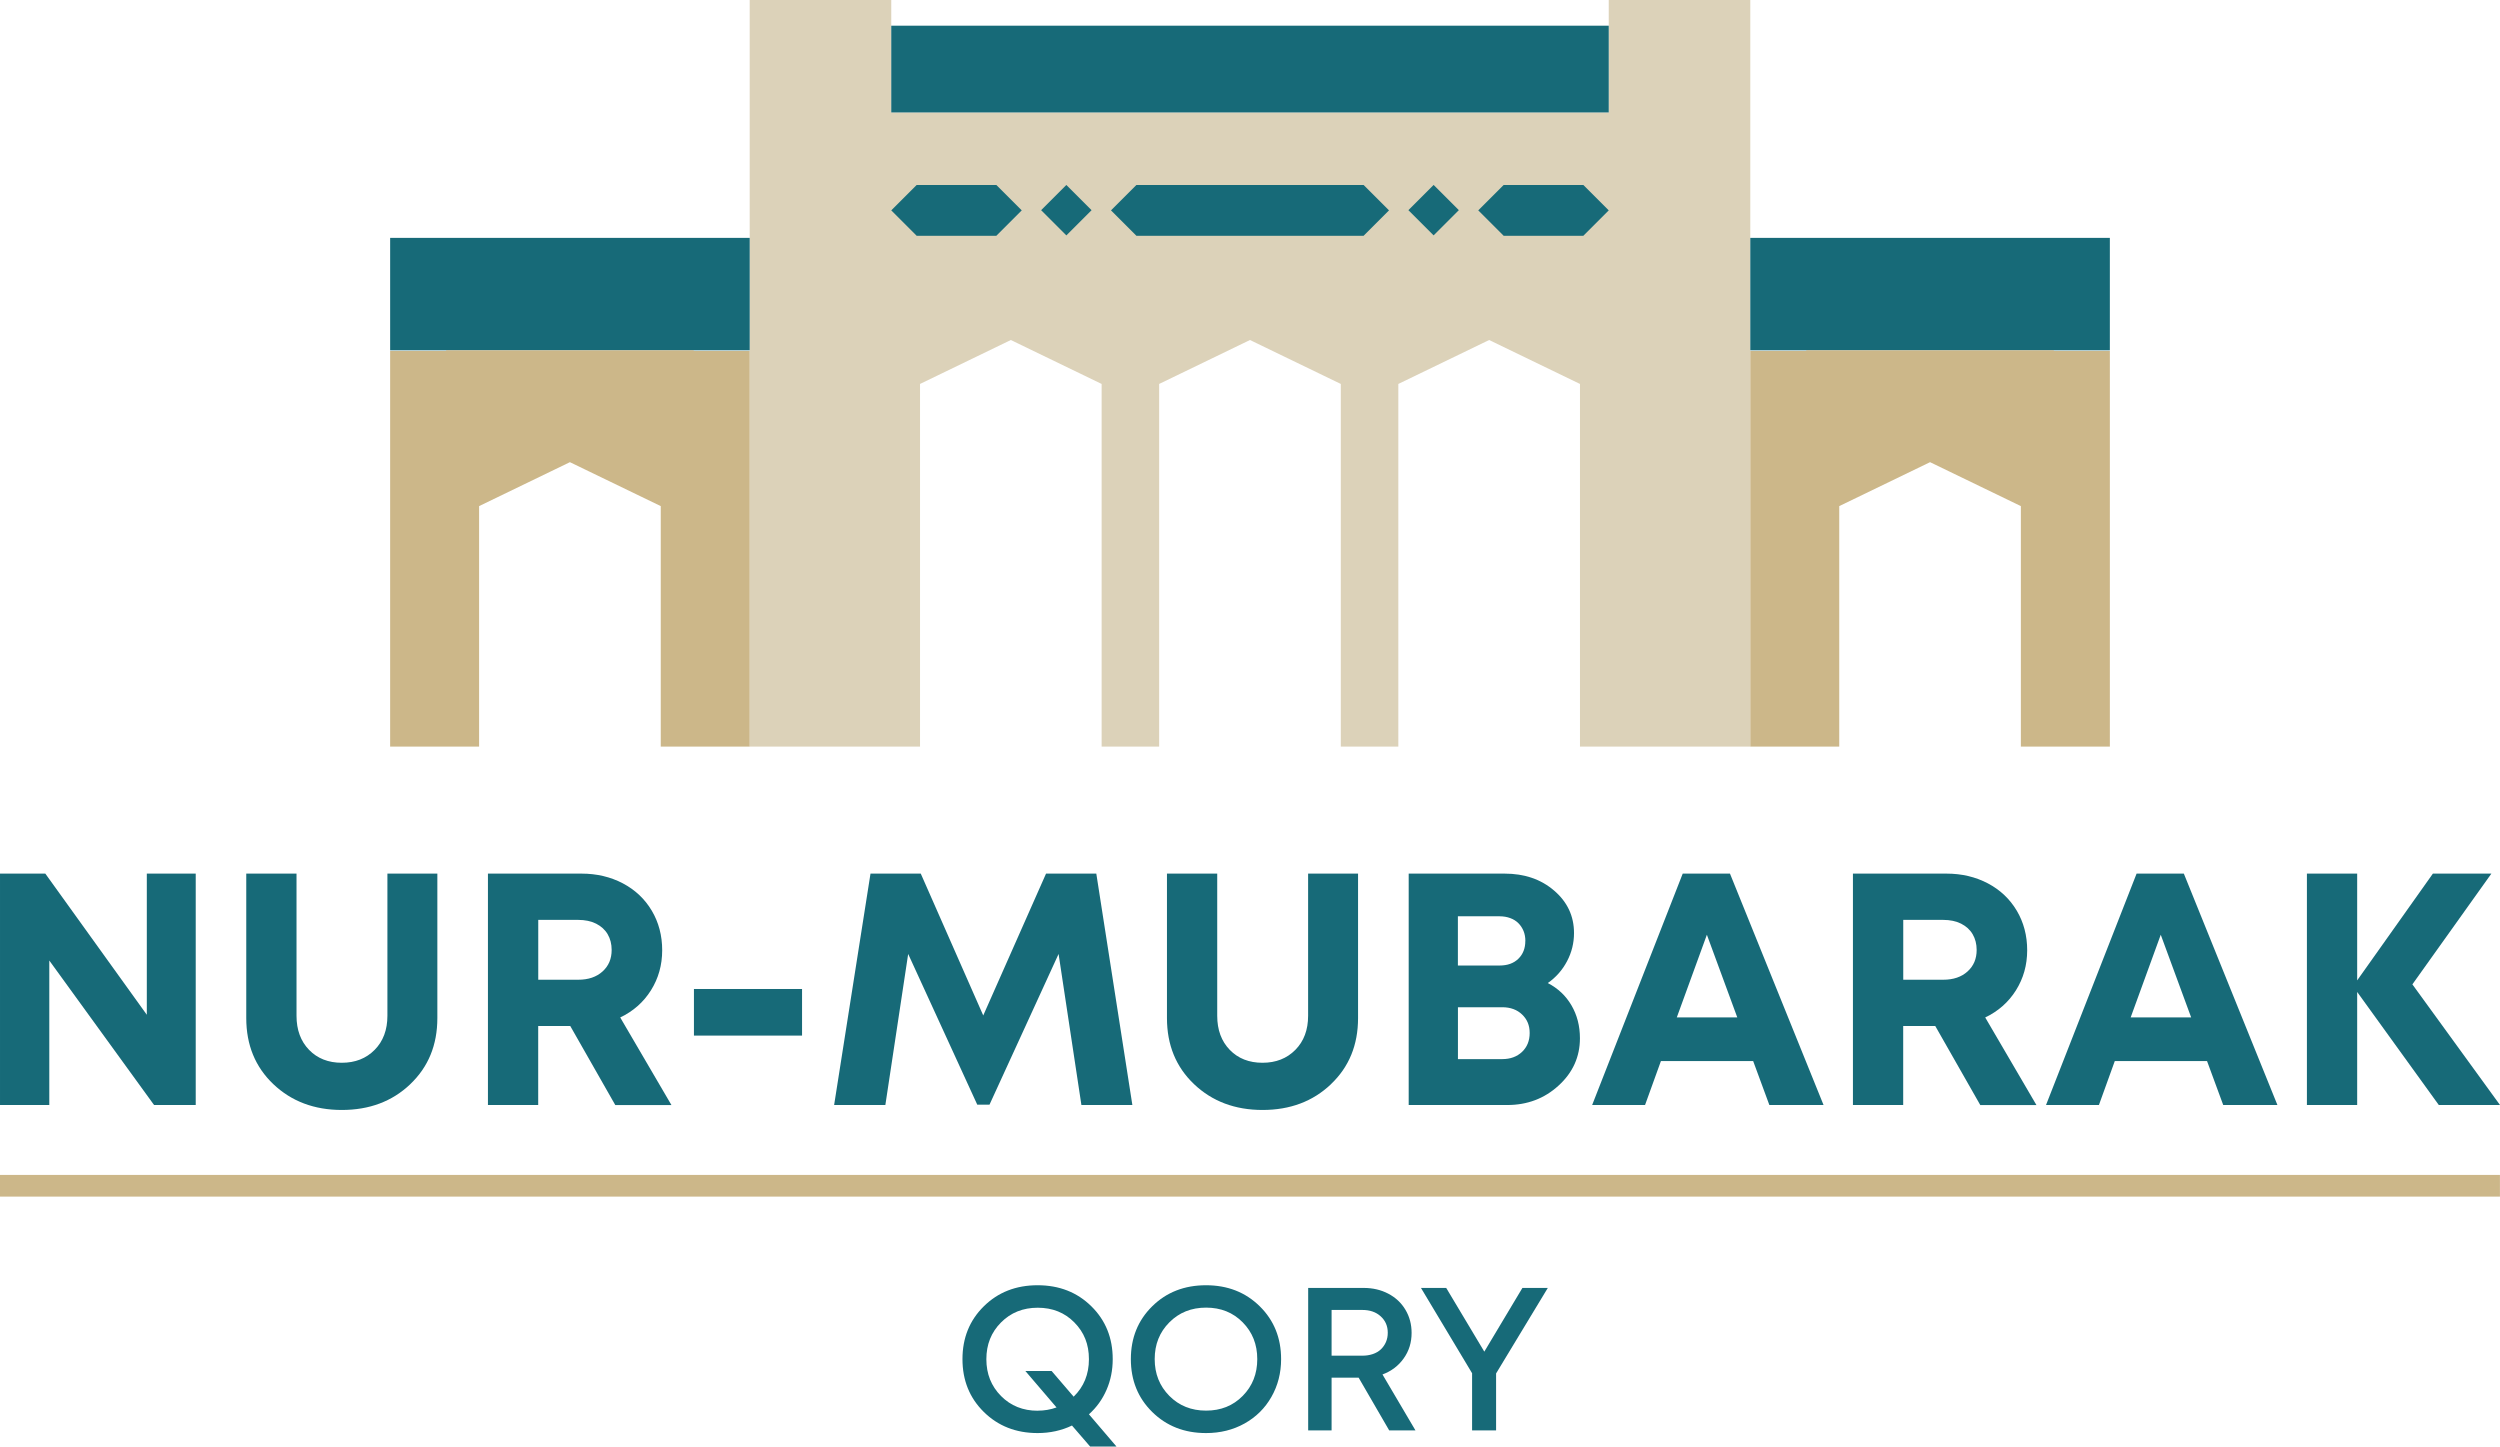
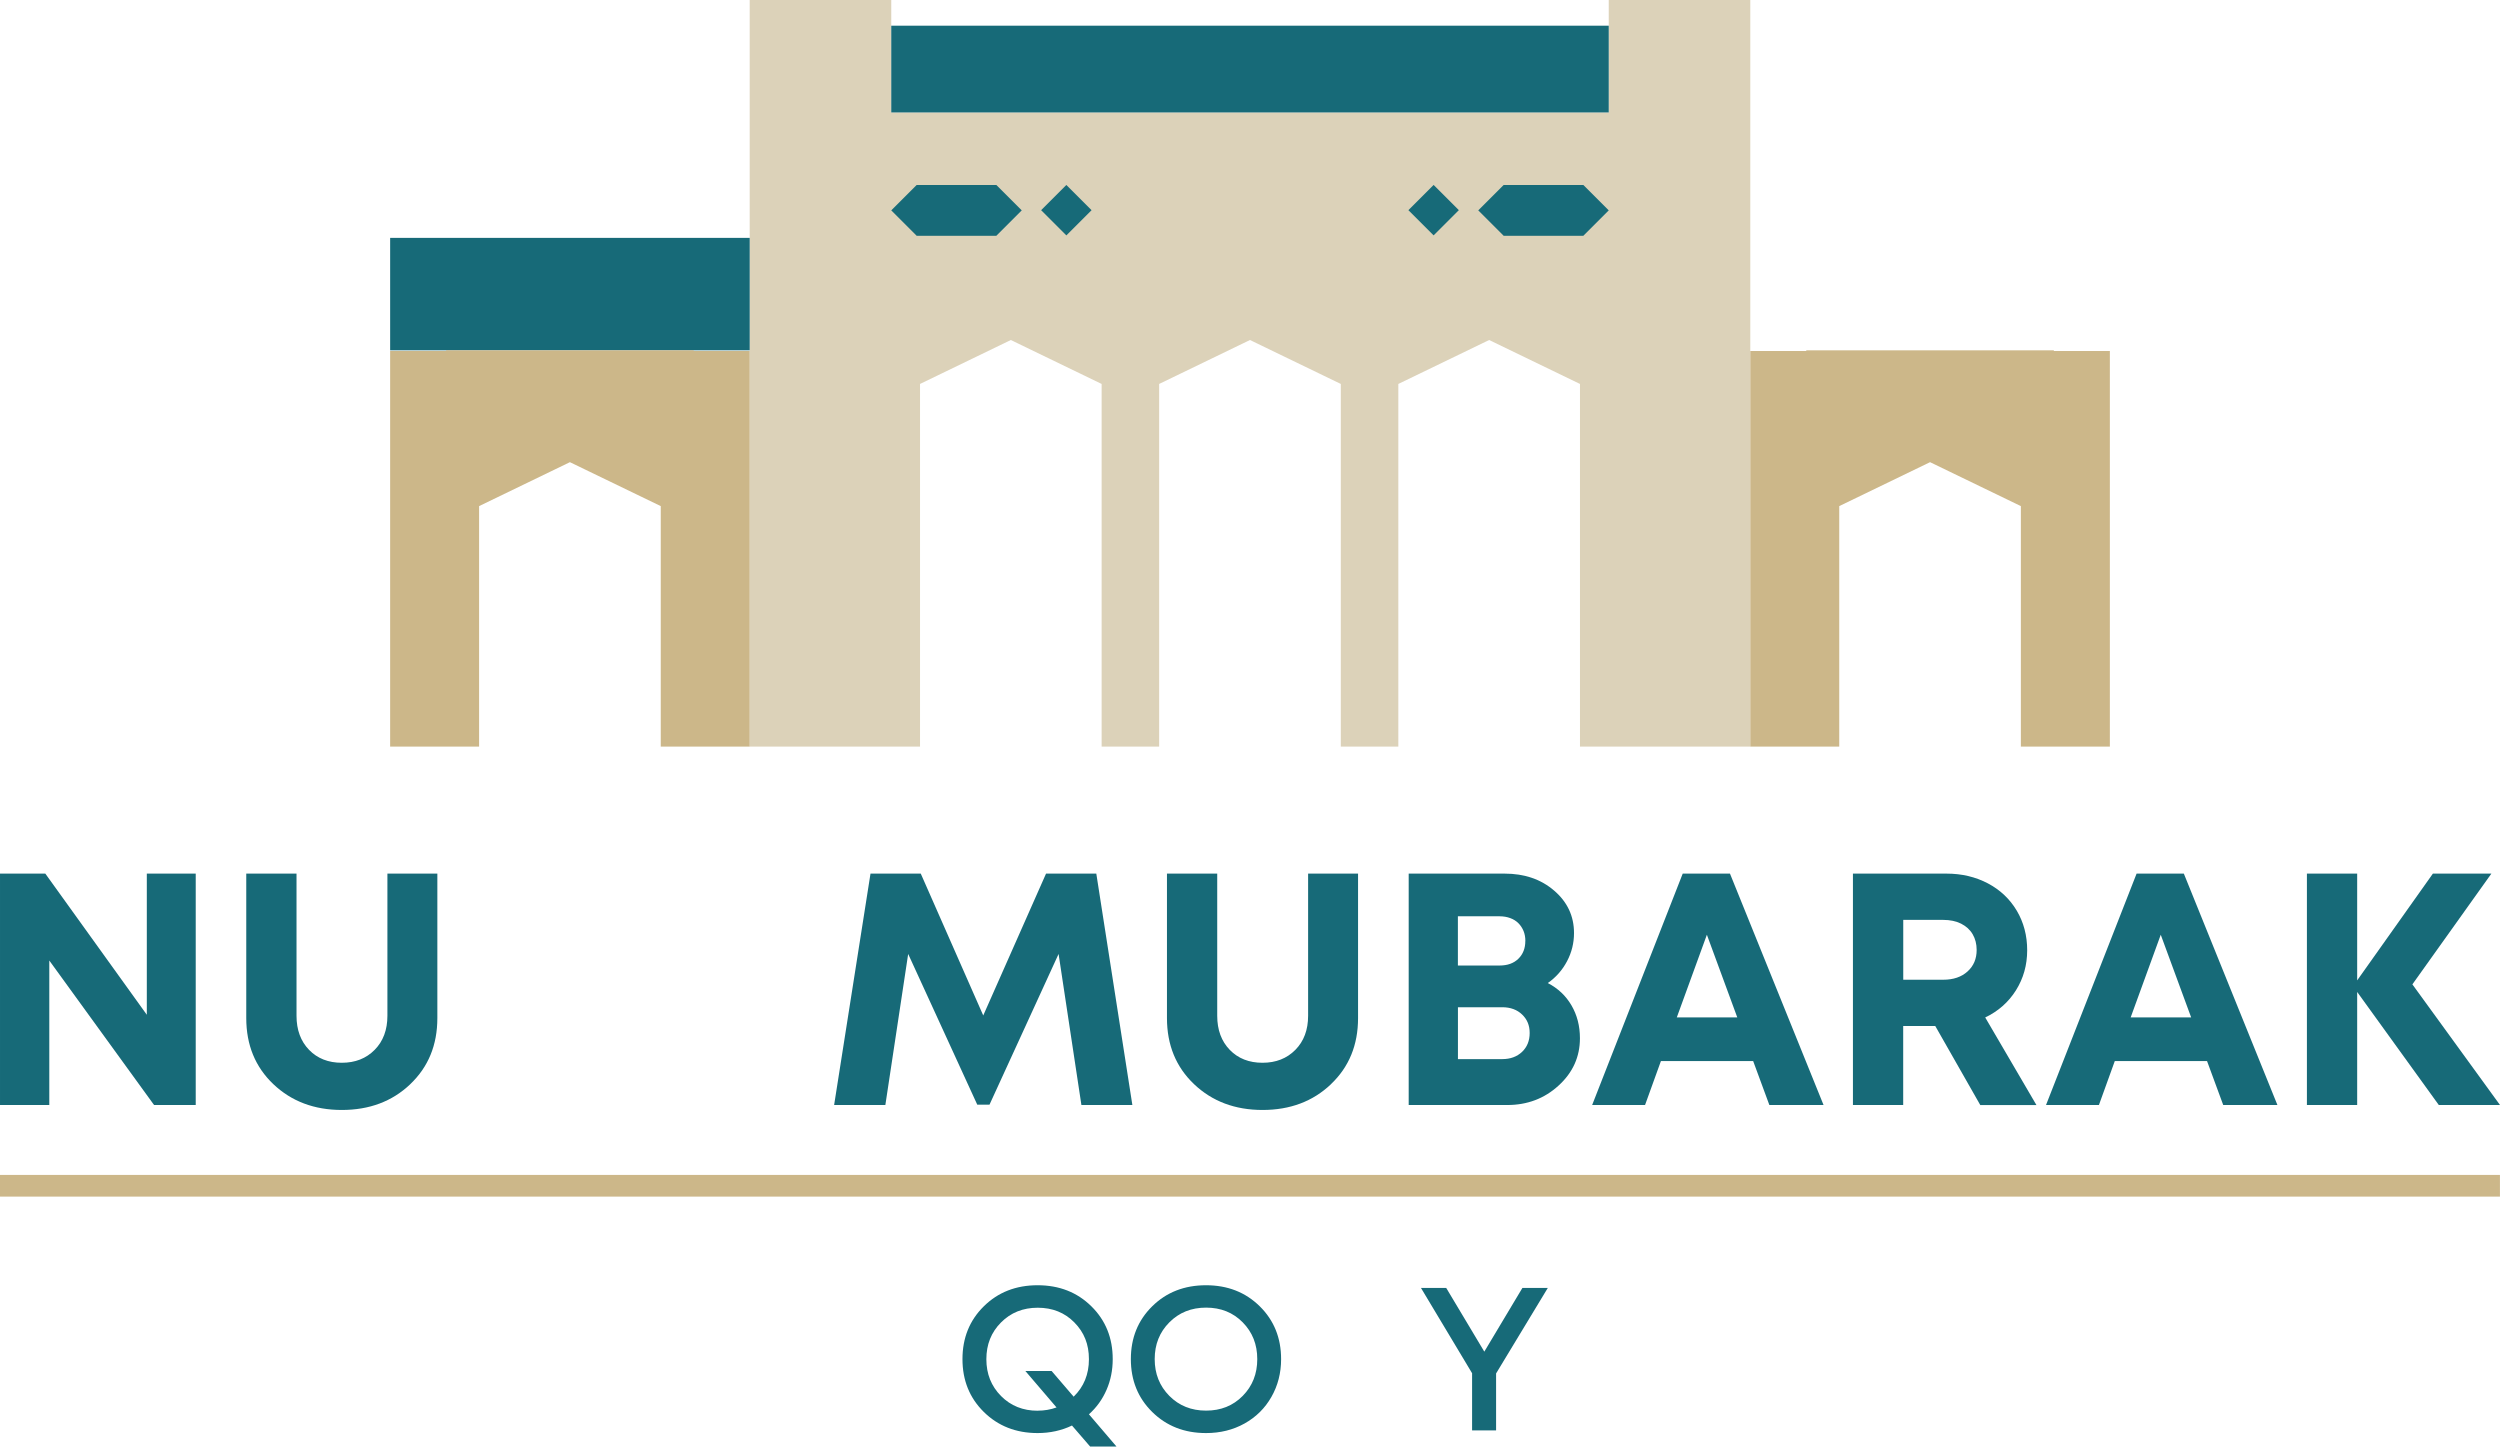
<svg xmlns="http://www.w3.org/2000/svg" xml:space="preserve" width="165.212mm" height="95.593mm" style="shape-rendering:geometricPrecision; text-rendering:geometricPrecision; image-rendering:optimizeQuality; fill-rule:evenodd; clip-rule:evenodd" viewBox="0 0 17152.93 9924.87">
  <defs>
    <style type="text/css"> .fil1 {fill:#176A78} .fil2 {fill:#CCB789} .fil0 {fill:#DCD2B9} </style>
  </defs>
  <g id="Слой_x0020_1">
    <polygon class="fil0" points="12009.11,0 12009.11,5122.43 10840.51,5122.43 10840.51,2634.36 10217.23,2332.87 9594.19,2634.36 9594.19,5122.43 9199.49,5122.43 9199.49,2634.36 8576.22,2332.87 7953.18,2634.36 7953.18,5122.43 7558.48,5122.43 7558.48,2634.36 6935.45,2332.87 6312.42,2634.36 6312.42,5122.43 5143.81,5122.43 5143.81,0 6115.07,0 6115.07,771.61 11037.86,771.61 11037.86,0 " />
    <rect class="fil1" x="6115.07" y="176.27" width="4922.79" height="595.35" />
-     <rect class="fil1" x="12009.11" y="1632.12" width="2466.98" height="771.62" />
    <polygon class="fil2" points="14091.81,2408.31 14091.81,2403.74 12393.14,2403.74 12393.14,2408.31 12009.11,2408.31 12009.11,5122.43 12393.14,5122.43 12393.14,5122.43 12619.44,5122.43 12619.44,3472.52 13242.47,3171.03 13865.51,3472.52 13865.51,5122.43 14091.81,5122.43 14476.1,5122.43 14476.1,2408.31 " />
    <rect class="fil1" x="2676.84" y="1632.12" width="2466.98" height="771.62" />
    <polygon class="fil2" points="4759.53,2408.31 4759.53,2403.74 3060.87,2403.74 3060.87,2408.31 2676.83,2408.31 2676.83,5122.43 3060.87,5122.43 3061.12,5122.43 3287.17,5122.43 3287.17,3472.52 3910.2,3171.03 4533.49,3472.52 4533.49,5122.43 4759.53,5122.43 5143.81,5122.43 5143.81,2408.31 " />
    <g id="_1838679728240">
      <polygon class="fil1" points="1007.26,5994.05 1342.89,5994.05 1342.89,7581.74 1057.1,7581.74 338.22,6590.35 338.22,7581.74 -0,7581.74 -0,5994.05 310.89,5994.05 1007.26,6962.54 1007.26,5994.05 " />
      <path class="fil1" d="M2815 7438.84c-124.06,118.15 -280.61,176.86 -469.66,176.86 -189.04,0 -345.6,-59.09 -469.66,-176.86 -124.06,-117.79 -186.09,-269.17 -186.09,-453.42l0 -991.37 344.86 0 0 975.5c0,96.74 28.8,174.65 86.03,233.73 57.24,59.08 132.19,88.61 224.5,88.61 92.3,0 167.26,-29.54 225.6,-88.61 58.34,-59.08 87.5,-136.99 87.5,-233.73l0 -975.5 342.65 0 0 991.37c0,184.62 -62.03,335.63 -186.09,453.42l0.36 0z" />
-       <path class="fil1" d="M4221.4 7581.74l-308.68 -542.03 -220.05 0 0 542.03 -344.86 0 0 -1587.69 642.09 0c104.49,0 199.02,22.52 283.56,66.83 84.55,44.68 150.65,107.07 198.28,187.19 47.62,80.12 71.63,170.96 71.63,272.12 0,101.17 -25.84,192.74 -77.17,274.71 -51.32,81.6 -121.84,143.63 -210.83,186.09l351.51 601.1 -385.48 0 0 -0.36zm-528.37 -1270.15l0 410.58 274.34 0c69.42,0 125.17,-18.83 166.89,-56.86 41.73,-37.66 62.4,-86.77 62.4,-147.32 0,-40.99 -9.23,-76.8 -27.32,-107.82 -18.1,-31.01 -44.68,-55.02 -79.38,-72.74 -34.71,-17.35 -75.7,-25.84 -122.58,-25.84l-274.34 0z" />
-       <polygon class="fil1" points="4761.21,7105.42 4761.21,6785.68 5502.99,6785.68 5502.99,7105.42 " />
      <polygon class="fil1" points="7768.96,7581.74 7419.67,7581.74 7263.11,6545.3 6789.02,7579.52 6705.21,7579.52 6231.12,6545.3 6074.57,7581.74 5723.06,7581.74 5972.65,5994.05 6317.51,5994.05 6746.19,6967.34 7177.08,5994.05 7521.94,5994.05 7769.33,7581.74 " />
      <path class="fil1" d="M9132.15 7438.84c-124.06,118.15 -280.62,176.86 -469.66,176.86 -189.04,0 -345.6,-59.09 -469.66,-176.86 -124.06,-117.79 -186.09,-269.17 -186.09,-453.42l0 -991.37 344.86 0 0 975.5c0,96.74 28.8,174.65 86.03,233.73 57.24,59.08 132.19,88.61 224.5,88.61 92.3,0 167.26,-29.54 225.6,-88.61 58.34,-59.08 87.5,-136.99 87.5,-233.73l0 -975.5 342.65 0 0 991.37c0,184.62 -62.03,335.63 -186.09,453.42l0.36 0z" />
      <path class="fil1" d="M10620.15 6745.06c69.42,36.18 123.7,87.14 162.1,153.23 38.39,65.72 57.96,141.04 57.96,225.6 0,127.01 -48.73,235.19 -146.22,324.18 -97.48,89.35 -215.26,133.66 -352.62,133.66l-676.06 0 0 -1587.69 657.97 0c136.24,0 249.59,38.77 340.05,116.68 90.84,77.9 136.25,175.02 136.25,291.32 0,67.93 -15.87,132.55 -47.63,192.74 -31.75,60.55 -75.69,110.4 -131.44,149.54l-0.37 0.74zm-154.33 -288c0,-25.85 -4.06,-48.75 -12.55,-69.42 -8.49,-20.31 -19.94,-38.03 -35.08,-53.17 -15.14,-15.14 -33.6,-26.95 -55.75,-35.08 -21.78,-8.12 -46.52,-12.55 -73.84,-12.55l-285.79 0 0 337.84 285.79 0c54.64,0 97.47,-15.5 129.23,-46.52 31.75,-31.01 47.62,-71.63 47.62,-121.47l0.37 0.37zm-158.77 809.72c55.75,0 101.17,-16.62 136.25,-49.86 34.71,-33.22 52.06,-76.42 52.06,-129.23 0,-52.79 -17.35,-93.78 -52.06,-127.01 -34.71,-33.23 -80.13,-49.85 -136.25,-49.85l-303.87 0 0 355.93 303.87 0.01z" />
      <path class="fil1" d="M12139.9 7581.74l-111.14 -301.66 -632.86 0 -108.92 301.66 -362.95 0 621.41 -1587.69 324.19 0 642.09 1587.69 -372.19 0 0.37 0zm-428.68 -1168.25l-206.4 567.14 415.02 0 -208.61 -567.14z" />
      <path class="fil1" d="M13586.91 7581.74l-308.67 -542.03 -220.07 0 0 542.03 -344.86 0 0 -1587.69 642.09 0c104.5,0 199.02,22.52 283.57,66.83 84.55,44.68 150.64,107.07 198.27,187.19 47.63,80.12 71.63,170.96 71.63,272.12 0,101.17 -25.84,192.74 -77.16,274.71 -51.33,81.6 -121.85,143.63 -210.84,186.09l351.51 601.1 -385.48 0 0 -0.36zm-528.36 -1270.15l0 410.58 274.33 0c69.42,0 125.17,-18.83 166.89,-56.86 41.73,-37.66 62.41,-86.77 62.41,-147.32 0,-40.99 -9.24,-76.8 -27.33,-107.82 -18.1,-31.01 -44.68,-55.02 -79.38,-72.74 -34.71,-17.35 -75.7,-25.84 -122.58,-25.84l-274.33 0z" />
      <path class="fil1" d="M15253.98 7581.74l-111.13 -301.66 -632.86 0 -108.92 301.66 -362.96 0 621.42 -1587.69 324.18 0 642.09 1587.69 -372.18 0 0.36 0zm-428.67 -1168.25l-206.4 567.14 415.02 0 -208.61 -567.14z" />
      <polygon class="fil1" points="17152.93,7581.74 16733.12,7581.74 16173,6805.99 16173,7581.74 15828.13,7581.74 15828.13,5994.05 16173,5994.05 16173,6726.6 16692.5,5994.05 17093.85,5994.05 16551.82,6753.92 17152.93,7581.74 " />
    </g>
    <g id="_1838679732944">
      <path class="fil1" d="M7659.67 9924.87l-180.19 0 -124.43 -144c-71.63,34.34 -150.27,51.69 -235.93,51.69 -148.06,0 -271.02,-48.37 -368.87,-144.74 -97.84,-96.37 -146.58,-217.11 -146.58,-362.58 0,-145.47 48.73,-266.22 146.58,-362.58 97.84,-96.37 220.8,-144.37 368.87,-144.37 148.06,0 271.01,48 368.86,144.37 97.84,96.37 146.59,217.12 146.59,362.58 0,75.32 -14.04,145.85 -42.46,210.84 -28.43,65.36 -68.68,121.11 -120.74,167.62l188.68 220.8 -0.37 0.37zm-540.55 -245.91c45.79,0 88.98,-7.38 129.97,-22.16l-213.78 -249.97 180.19 0 151.01 176.12c69.78,-67.93 104.86,-153.6 104.86,-256.97 0,-103.39 -33.23,-184.62 -99.69,-252.19 -66.46,-67.57 -150.27,-101.17 -251.45,-101.17 -101.17,0 -184.98,33.6 -252.18,101.17 -67.21,67.57 -100.43,151.39 -100.43,252.19 0,100.79 33.6,184.61 100.43,252.18 66.83,67.57 151.01,101.17 251.44,101.17l-0.36 -0.36z" />
      <path class="fil1" d="M8274.43 9832.56c-148.05,0 -271.01,-48.37 -368.86,-144.74 -97.84,-96.37 -146.59,-217.11 -146.59,-362.58 0,-145.47 48.75,-266.22 146.59,-362.58 97.84,-96.36 220.8,-144.37 368.86,-144.37 148.06,0 271.02,48 368.87,144.37 97.84,96.37 146.58,217.12 146.58,362.58 0,94.9 -22.15,181.3 -66.46,259.21 -44.3,77.9 -105.6,138.46 -184.25,182.4 -78.65,43.94 -166.89,65.72 -264.74,65.72l0 0zm-251.44 -255.14c67.19,67.57 151.01,101.17 252.19,101.17 101.17,0 184.98,-33.6 251.44,-101.17 66.46,-67.57 99.69,-151.39 99.69,-252.19 0,-100.79 -33.23,-184.61 -99.69,-252.18 -66.46,-67.57 -150.27,-101.17 -251.44,-101.17 -101.18,0 -184.98,33.6 -252.19,101.17 -67.19,67.57 -100.43,151.39 -100.43,252.18 0,100.8 33.6,184.62 100.43,252.19z" />
-       <path class="fil1" d="M9531.67 9814.46l-209.72 -361.84 -185.72 0 0 361.84 -160.62 0 0 -977.71 381.41 0c61.3,0 117.41,12.92 167.63,39.13 50.21,26.22 89.72,62.77 118.15,110.41 28.43,47.62 42.46,100.43 42.46,159.13 0,66.09 -18.1,124.43 -54.65,175.39 -36.18,50.95 -84.55,87.14 -145.1,109.66l226.34 383.99 -180.18 0zm-395.44 -827.07l0 314.21 210.83 0c26.22,0 49.85,-3.69 72,-11.08 21.78,-7.38 40.24,-18.09 55.02,-32.12 14.76,-14.03 26.58,-30.64 35.07,-50.21 8.49,-19.57 12.55,-40.99 12.55,-64.25 0,-45.79 -16.24,-83.08 -48.36,-112.24 -32.12,-29.54 -74.22,-43.94 -126.28,-43.94l-210.83 0 0 -0.37z" />
      <polygon class="fil1" points="10619.78,8836.75 10264.95,9423.45 10264.95,9814.46 10100.28,9814.46 10100.28,9421.98 9749.51,8836.74 9922.68,8836.75 10184.09,9273.91 10445.5,8836.75 10620.15,8836.75 " />
    </g>
    <rect class="fil2" x="-0" y="8061.36" width="17152.56" height="148.8" />
    <g id="_1838679734160">
      <rect class="fil1" transform="matrix(0.021 0.021 -0.021 0.021 7316.42 1269.08)" width="8241.12" height="8241.12" />
      <rect class="fil1" transform="matrix(0.021 0.021 -0.021 0.021 9836.28 1268.87)" width="8241.12" height="8241.12" />
-       <polygon class="fil1" points="9530.19,1443.41 9355.95,1617.65 7796.97,1617.65 7622.74,1443.41 7796.97,1269.18 9355.95,1269.18 " />
      <polygon class="fil1" points="7010.37,1443.41 6836.14,1617.65 6289.3,1617.65 6115.07,1443.41 6289.3,1269.18 6836.14,1269.18 " />
      <polygon class="fil1" points="11037.86,1443.41 10863.62,1617.65 10316.79,1617.65 10142.56,1443.41 10316.79,1269.18 10863.62,1269.18 " />
    </g>
  </g>
</svg>